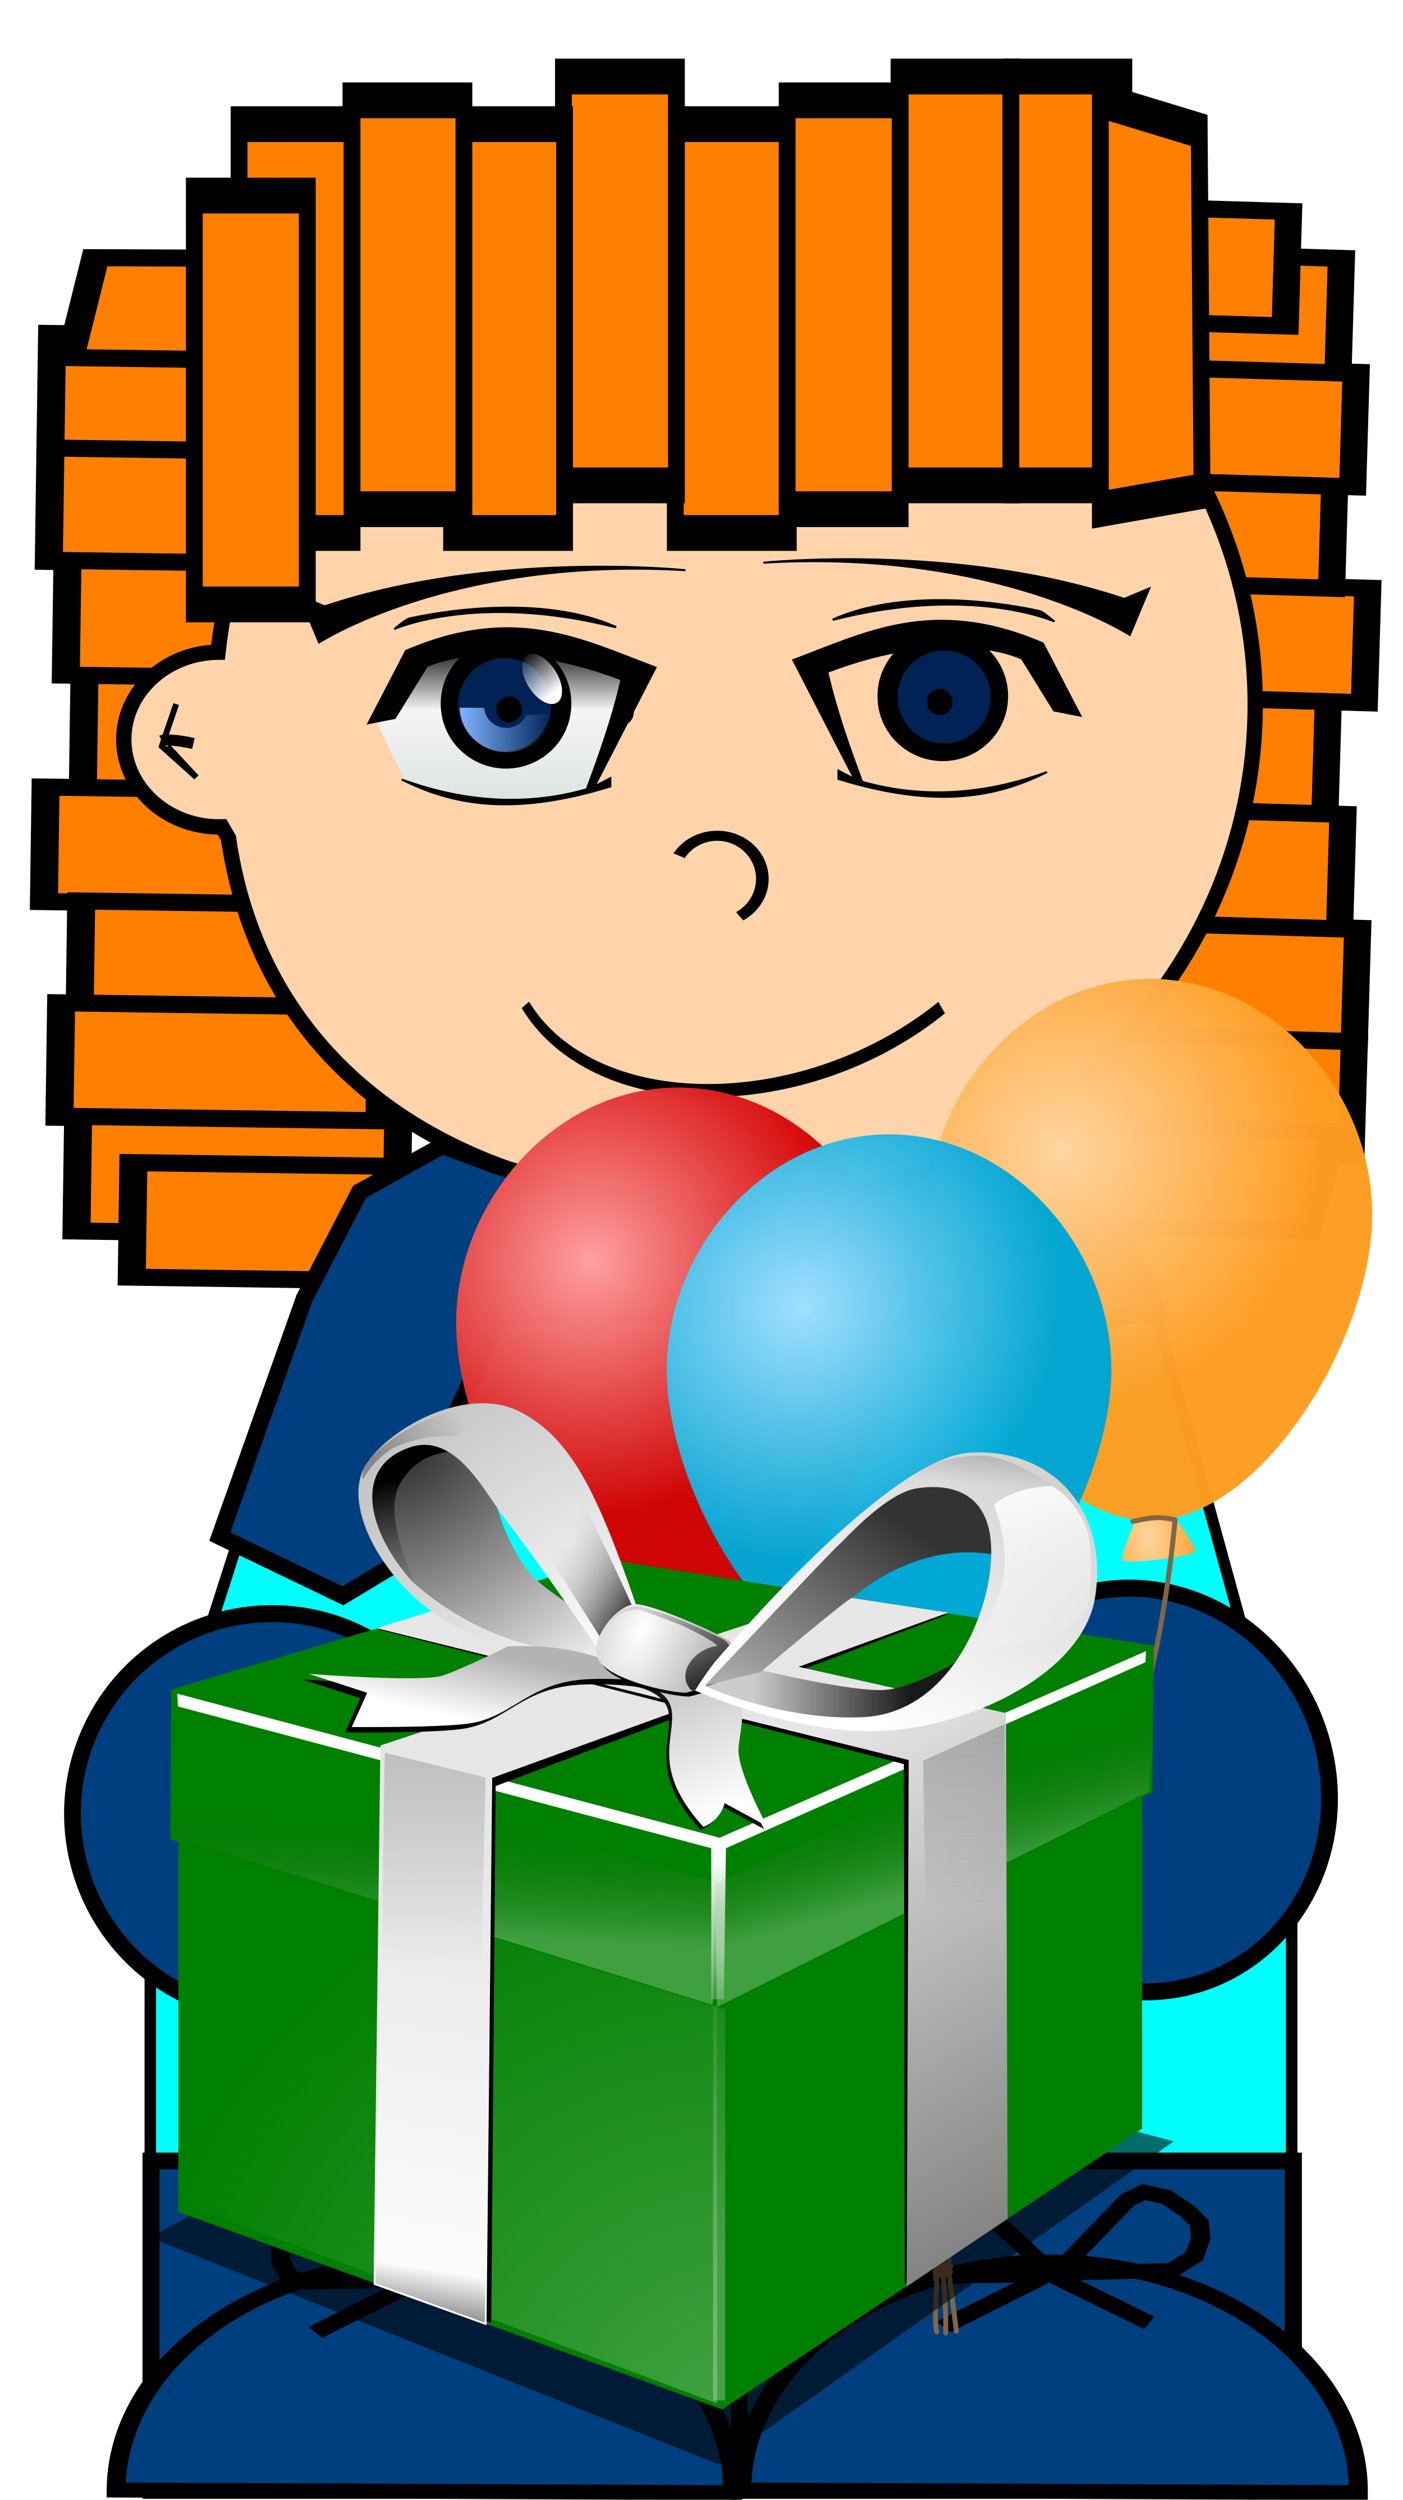
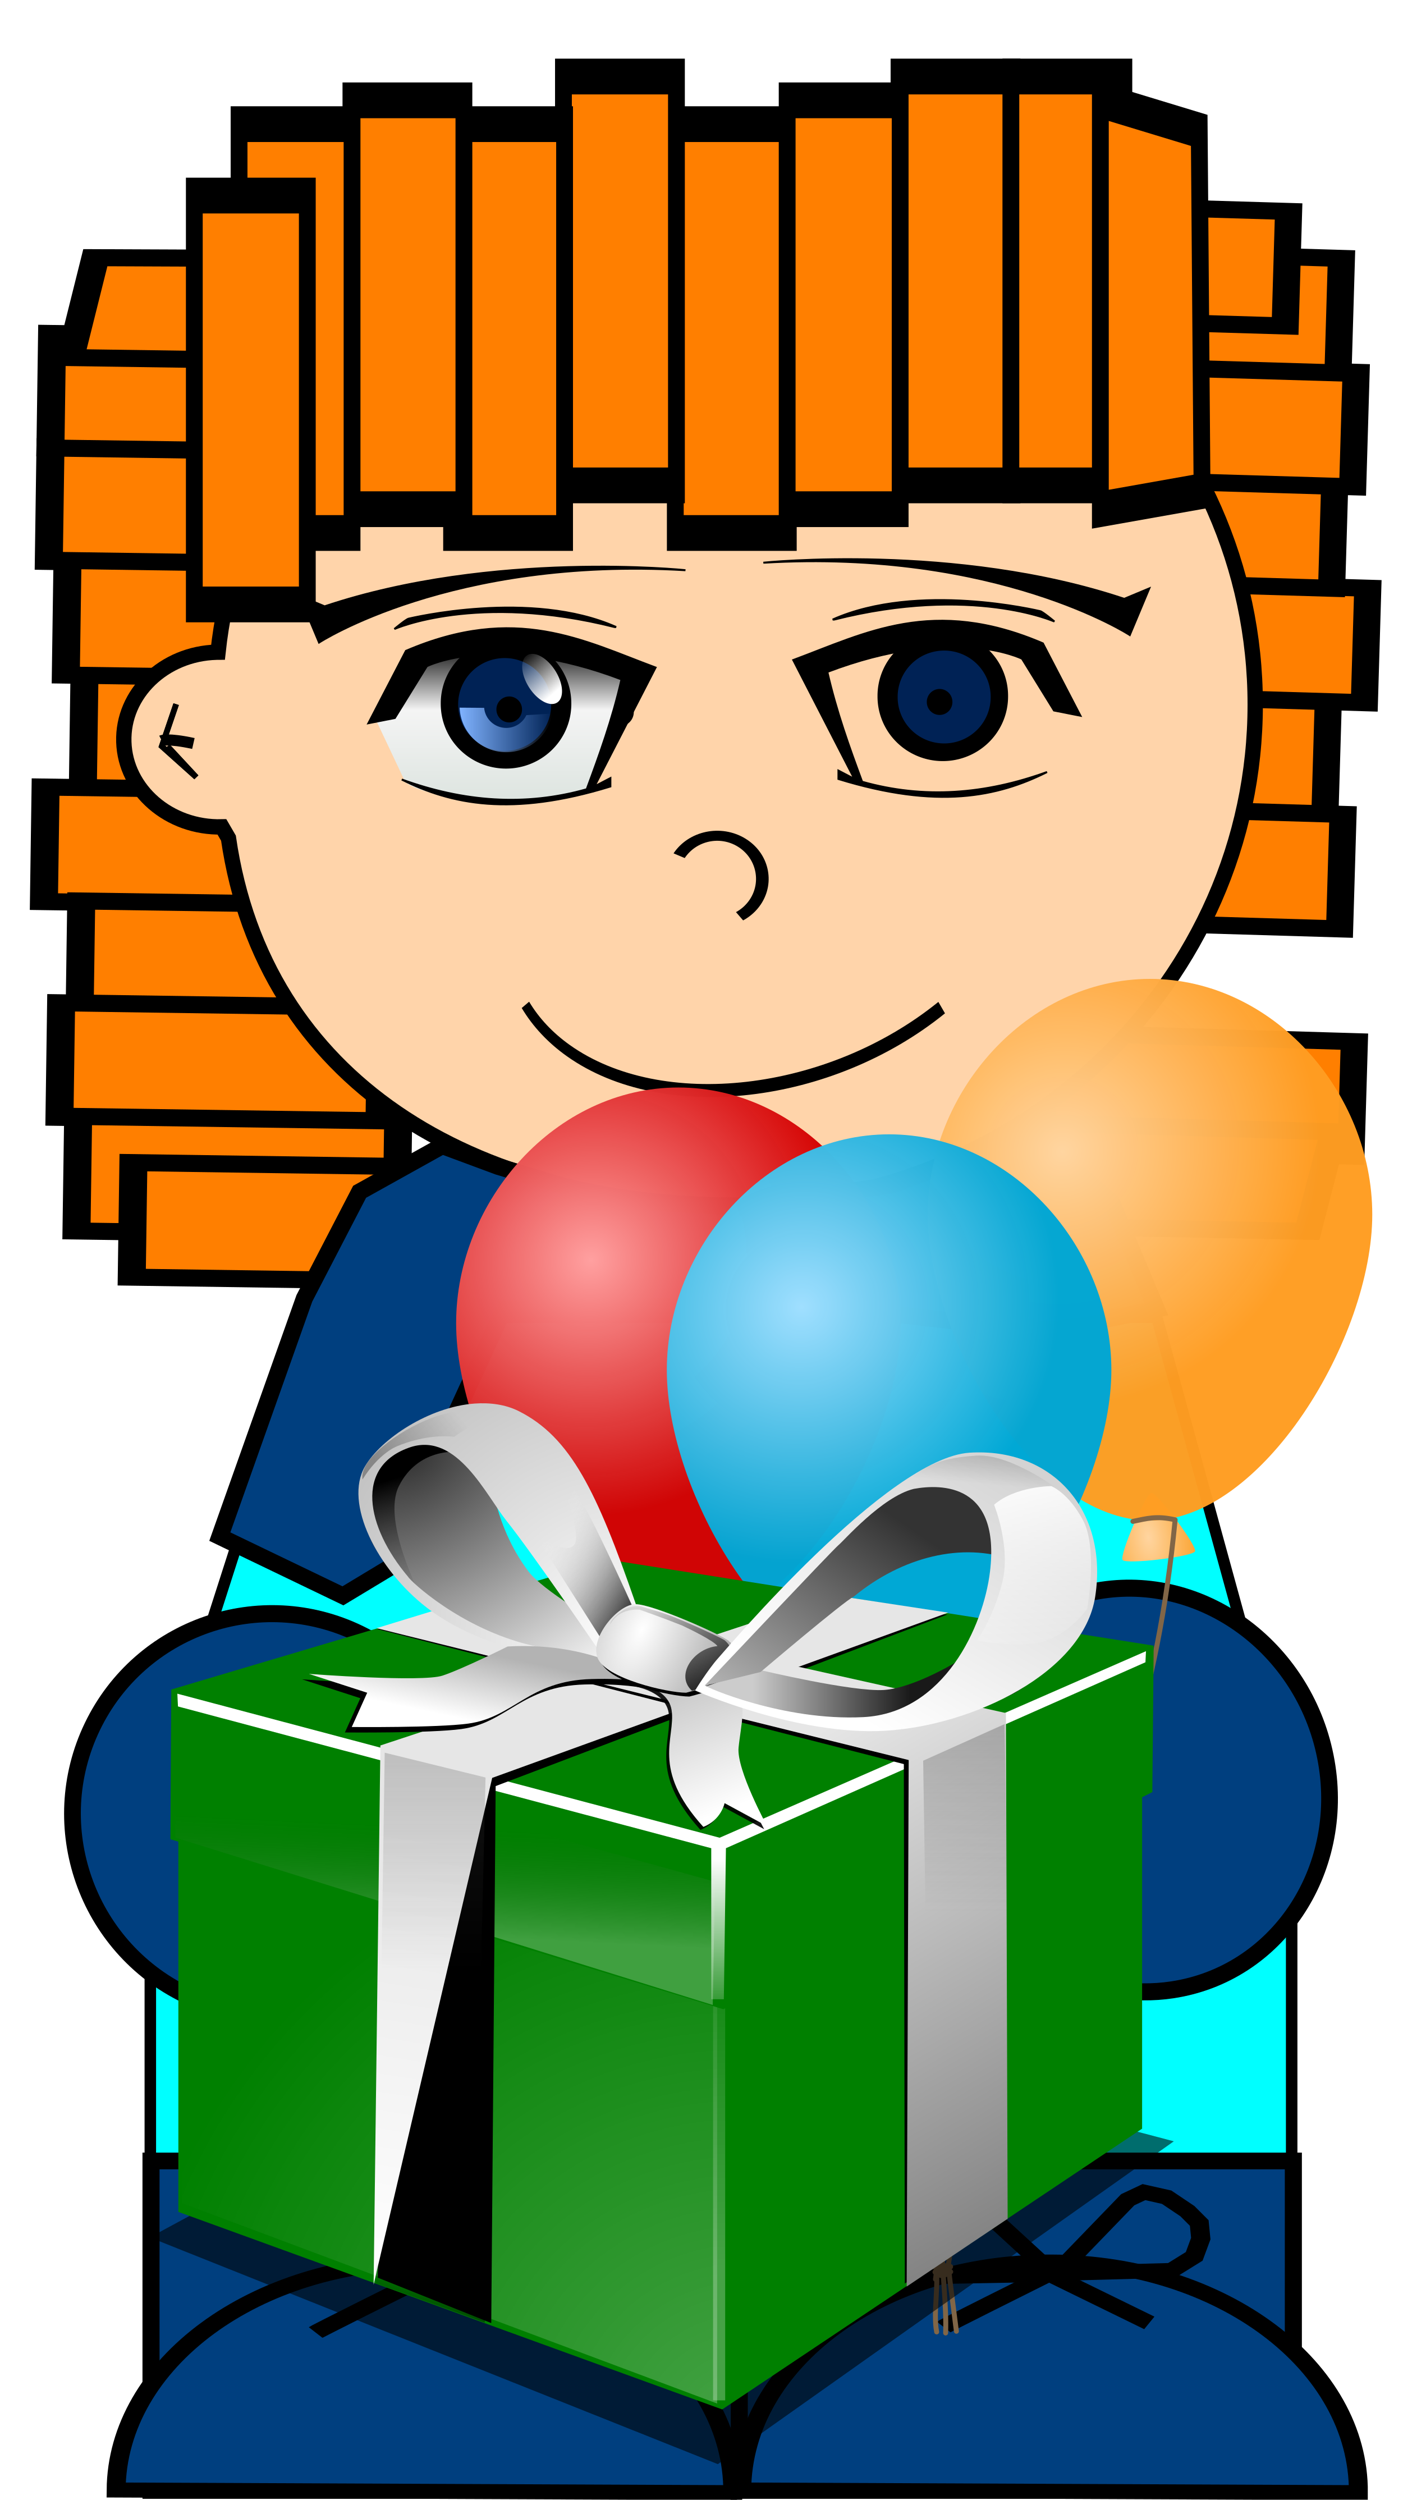
<svg xmlns="http://www.w3.org/2000/svg" xmlns:xlink="http://www.w3.org/1999/xlink" width="366" height="652">
  <defs>
    <linearGradient id="imagebot_563">
      <stop offset="0" id="imagebot_571" stop-color="rgb(219, 227, 222)" />
      <stop id="imagebot_570" offset="0.589" stop-color="rgb(244, 244, 244)" />
      <stop offset="1" id="imagebot_569" stop-color="rgb(0, 0, 0)" />
    </linearGradient>
    <linearGradient id="imagebot_562">
      <stop offset="0" id="imagebot_568" stop-color="rgb(128, 179, 255)" />
      <stop offset="1" id="imagebot_567" stop-opacity="0" stop-color="rgb(128, 179, 255)" />
    </linearGradient>
    <linearGradient id="imagebot_564">
      <stop offset="0" id="imagebot_566" stop-color="rgb(255, 255, 255)" />
      <stop offset="1" id="imagebot_565" stop-opacity="0" stop-color="rgb(255, 255, 255)" />
    </linearGradient>
    <linearGradient xlink:href="#imagebot_564" id="imagebot_545" x1="0.332" y1="0.793" x2="0.637" y2="-0.062" />
    <linearGradient xlink:href="#imagebot_563" id="imagebot_551" x1="0.5" y1="1" x2="0.5" y2="0" />
    <linearGradient xlink:href="#imagebot_562" id="imagebot_543" x1="-0" y1="0.5" x2="1" y2="0.5" />
    <linearGradient id="imagebot_1051">
      <stop stop-color="rgb(160, 223, 255)" offset="0" id="imagebot_1071" />
      <stop stop-color="rgb(0, 166, 212)" stop-opacity="0.98" offset="1" id="imagebot_1070" />
    </linearGradient>
    <linearGradient id="imagebot_1052">
      <stop stop-color="rgb(255, 213, 160)" id="imagebot_1067" offset="0" />
      <stop stop-color="rgb(255, 157, 34)" stop-opacity="0.98" id="imagebot_1066" offset="1" />
    </linearGradient>
    <linearGradient id="imagebot_1053">
      <stop stop-color="rgb(255, 160, 160)" id="imagebot_1061" offset="0" />
      <stop stop-color="rgb(212, 0, 0)" stop-opacity="0.979" id="imagebot_1060" offset="1" />
    </linearGradient>
    <radialGradient r="21.995" fy="897.657" fx="125.696" cy="897.657" cx="125.696" gradientTransform="matrix(1.455 -0.193 0.356 2.69 -271.598 -1952.93)" gradientUnits="userSpaceOnUse" id="imagebot_1049" xlink:href="#imagebot_1053" />
    <radialGradient r="352.857" fy="540.675" fx="236.824" cy="540.675" cx="236.824" spreadMethod="pad" gradientTransform="matrix(0.261, 0.346, -0.356, 0.269, 309.639, -22.842)" gradientUnits="userSpaceOnUse" id="imagebot_1047" xlink:href="#imagebot_1053" />
    <radialGradient r="21.995" fy="897.657" fx="125.696" cy="897.657" cx="125.696" gradientTransform="matrix(1.455 -0.193 0.356 2.69 13.294 -2018.53)" gradientUnits="userSpaceOnUse" id="imagebot_1044" xlink:href="#imagebot_1052" />
    <radialGradient r="352.857" fy="540.675" fx="236.824" cy="540.675" cx="236.824" spreadMethod="pad" gradientTransform="matrix(0.261, 0.346, -0.356, 0.269, 594.53, -88.438)" gradientUnits="userSpaceOnUse" id="imagebot_1042" xlink:href="#imagebot_1052" />
    <radialGradient r="21.995" fy="897.657" fx="125.696" cy="897.657" cx="125.696" gradientTransform="matrix(1.455 -0.193 0.356 2.69 -144.319 -1924.65)" gradientUnits="userSpaceOnUse" id="imagebot_1039" xlink:href="#imagebot_1051" />
    <radialGradient r="352.857" fy="540.675" fx="236.824" cy="540.675" cx="236.824" spreadMethod="pad" gradientTransform="matrix(0.261, 0.346, -0.356, 0.269, 436.918, 5.442)" gradientUnits="userSpaceOnUse" id="imagebot_1037" xlink:href="#imagebot_1051" />
    <filter id="imagebot_1081">
      <feGaussianBlur id="imagebot_1229" stdDeviation="0.08" />
    </filter>
    <linearGradient id="imagebot_1162">
      <stop stop-color="rgb(255, 255, 255)" id="imagebot_1228" offset="0" />
      <stop stop-color="rgb(255, 255, 255)" stop-opacity="0" id="imagebot_1227" offset="1" />
    </linearGradient>
    <filter id="imagebot_1084">
      <feGaussianBlur id="imagebot_1226" stdDeviation="0.07" />
    </filter>
    <linearGradient id="imagebot_1163">
      <stop stop-color="rgb(0, 0, 0)" id="imagebot_1225" offset="0" />
      <stop stop-color="rgb(0, 0, 0)" stop-opacity="0" id="imagebot_1224" offset="1" />
    </linearGradient>
    <linearGradient id="imagebot_1164">
      <stop stop-color="rgb(204, 204, 204)" id="imagebot_1223" offset="0" />
      <stop stop-color="rgb(255, 255, 255)" id="imagebot_1222" offset="1" />
    </linearGradient>
    <linearGradient id="imagebot_1165">
      <stop stop-color="rgb(51, 51, 51)" id="imagebot_1221" offset="0" />
      <stop stop-color="rgb(204, 204, 204)" id="imagebot_1220" offset="1" />
    </linearGradient>
    <filter id="imagebot_1094">
      <feGaussianBlur id="imagebot_1219" stdDeviation="0.053" />
    </filter>
    <linearGradient id="imagebot_1166">
      <stop stop-color="rgb(0, 0, 0)" id="imagebot_1218" offset="0" />
      <stop stop-color="rgb(0, 0, 0)" stop-opacity="0" id="imagebot_1217" offset="1" />
    </linearGradient>
    <linearGradient id="imagebot_1161">
      <stop stop-color="rgb(204, 204, 204)" id="imagebot_1216" offset="0" />
      <stop stop-color="rgb(25, 25, 25)" id="imagebot_1215" offset="1" />
    </linearGradient>
    <linearGradient id="imagebot_1160">
      <stop stop-color="rgb(255, 255, 255)" offset="0" id="imagebot_1214" />
      <stop stop-color="rgb(0, 0, 0)" offset="1" id="imagebot_1213" />
    </linearGradient>
    <filter id="imagebot_1101">
      <feGaussianBlur id="imagebot_1212" stdDeviation="0.105" />
    </filter>
    <linearGradient id="imagebot_1167">
      <stop stop-color="rgb(51, 51, 51)" id="imagebot_1211" offset="0" />
      <stop stop-color="rgb(255, 255, 255)" stop-opacity="0" id="imagebot_1210" offset="1" />
    </linearGradient>
    <filter id="imagebot_1103">
      <feGaussianBlur id="imagebot_1209" stdDeviation="0.084" />
    </filter>
    <linearGradient id="imagebot_1159">
      <stop stop-color="rgb(179, 179, 179)" id="imagebot_1208" offset="0" />
      <stop stop-color="rgb(255, 255, 255)" id="imagebot_1207" offset="1" />
    </linearGradient>
    <linearGradient id="imagebot_1158">
      <stop stop-color="rgb(255, 255, 255)" id="imagebot_1206" offset="0" />
      <stop stop-color="rgb(179, 179, 179)" id="imagebot_1205" offset="1" />
    </linearGradient>
    <filter id="imagebot_1110">
      <feGaussianBlur id="imagebot_1204" stdDeviation="0.149" />
    </filter>
    <linearGradient id="imagebot_1168">
      <stop stop-color="rgb(127, 127, 127)" stop-opacity="0" offset="0" id="imagebot_1203" />
      <stop stop-color="rgb(0, 0, 0)" offset="1" id="imagebot_1202" />
    </linearGradient>
    <filter height="1.201" y="-0.1" width="1.048" x="-0.024" id="imagebot_1112">
      <feGaussianBlur id="imagebot_1201" stdDeviation="0.14" />
    </filter>
    <linearGradient id="imagebot_1169">
      <stop stop-color="rgb(179, 179, 179)" id="imagebot_1200" offset="0" />
      <stop stop-color="rgb(255, 255, 255)" id="imagebot_1199" offset="1" />
    </linearGradient>
    <filter id="imagebot_1117">
      <feGaussianBlur id="imagebot_1198" stdDeviation="0.08" />
    </filter>
    <linearGradient id="imagebot_1157">
      <stop stop-color="rgb(0, 0, 0)" id="imagebot_1197" offset="0" />
      <stop stop-color="rgb(0, 0, 0)" stop-opacity="0" id="imagebot_1196" offset="1" />
    </linearGradient>
    <filter id="imagebot_1120">
      <feGaussianBlur id="imagebot_1195" stdDeviation="0.151" />
    </filter>
    <linearGradient id="imagebot_1170">
      <stop stop-color="rgb(77, 77, 77)" id="imagebot_1194" offset="0" />
      <stop stop-color="rgb(77, 77, 77)" stop-opacity="0" id="imagebot_1193" offset="1" />
    </linearGradient>
    <linearGradient id="imagebot_1156">
      <stop stop-color="rgb(51, 51, 51)" id="imagebot_1192" offset="0" />
      <stop stop-color="rgb(239, 239, 239)" id="imagebot_1191" offset="1" />
    </linearGradient>
    <linearGradient id="imagebot_1155">
      <stop stop-color="rgb(230, 230, 230)" offset="0" id="imagebot_1190" />
      <stop stop-color="rgb(102, 102, 102)" offset="1" id="imagebot_1189" />
    </linearGradient>
    <filter id="imagebot_1130">
      <feGaussianBlur id="imagebot_1188" stdDeviation="0.146" />
    </filter>
    <linearGradient id="imagebot_1154">
      <stop stop-color="rgb(255, 255, 255)" id="imagebot_1187" offset="0" />
      <stop stop-color="rgb(230, 230, 230)" id="imagebot_1186" offset="1" />
    </linearGradient>
    <filter id="imagebot_1137">
      <feGaussianBlur id="imagebot_1185" stdDeviation="0.191" />
    </filter>
    <filter id="imagebot_1140">
      <feGaussianBlur id="imagebot_1184" stdDeviation="0.291" />
    </filter>
    <filter id="imagebot_1133">
      <feGaussianBlur id="imagebot_1183" stdDeviation="0.18" />
    </filter>
    <linearGradient id="imagebot_1171">
      <stop stop-color="rgb(255, 255, 255)" offset="0" id="imagebot_1182" />
      <stop stop-color="rgb(77, 77, 77)" stop-opacity="0" offset="1" id="imagebot_1181" />
    </linearGradient>
    <filter height="1.049" y="-0.024" width="2.454" x="-0.727" id="imagebot_1146">
      <feGaussianBlur id="imagebot_1180" stdDeviation="0.157" />
    </filter>
    <linearGradient id="imagebot_1172">
      <stop stop-color="rgb(255, 255, 255)" id="imagebot_1179" offset="0" />
      <stop stop-color="rgb(255, 255, 255)" stop-opacity="0" id="imagebot_1178" offset="1" />
    </linearGradient>
    <filter id="imagebot_1149">
      <feGaussianBlur id="imagebot_1177" stdDeviation="0.287" />
    </filter>
    <linearGradient id="imagebot_1173">
      <stop stop-color="rgb(255, 255, 255)" id="imagebot_1176" offset="0" />
      <stop stop-color="rgb(255, 255, 255)" stop-opacity="0" id="imagebot_1175" offset="1" />
    </linearGradient>
    <filter height="1.266" y="-0.133" width="1.119" x="-0.06" id="imagebot_1152">
      <feGaussianBlur id="imagebot_1174" stdDeviation="2.386" />
    </filter>
    <radialGradient r="11.035" fy="238.348" fx="985.762" cy="238.348" cx="985.762" gradientTransform="matrix(1.164, -1.975, 2.046, 1.206, -614.231, 1863.89)" gradientUnits="userSpaceOnUse" id="imagebot_1148" xlink:href="#imagebot_1173" />
    <linearGradient y2="-0.218" x2="0.591" y1="0.701" x1="0.591" id="imagebot_1145" xlink:href="#imagebot_1172" />
    <linearGradient y2="0.355" x2="0.537" y1="0.747" x1="0.5" id="imagebot_1142" xlink:href="#imagebot_1171" />
    <linearGradient y2="1.115" x2="0.563" y1="0.596" x1="0.557" id="imagebot_1139" xlink:href="#imagebot_1172" />
    <linearGradient y2="0.206" x2="0.433" y1="0.689" x1="0.388" id="imagebot_1132" xlink:href="#imagebot_1171" />
    <linearGradient y2="0.708" x2="0.492" y1="-0.254" x1="0.492" id="imagebot_1124" xlink:href="#imagebot_1170" />
    <linearGradient y2="0.717" x2="0.504" y1="-0.215" x1="0.504" id="imagebot_1119" xlink:href="#imagebot_1170" />
    <linearGradient y2="0.827" x2="0.821" y1="-0.238" x1="0.231" id="imagebot_1115" xlink:href="#imagebot_1169" />
    <linearGradient y2="0.26" x2="0.346" y1="1.087" x1="0.5" id="imagebot_1109" xlink:href="#imagebot_1168" />
    <linearGradient y2="0.248" x2="0.267" y1="0.899" x1="0.867" id="imagebot_1100" xlink:href="#imagebot_1167" />
    <linearGradient y2="-0.123" x2="0.145" y1="1.243" x1="0.914" id="imagebot_1093" xlink:href="#imagebot_1166" />
    <linearGradient y2="1.121" x2="-0.133" y1="0.286" x1="0.7" id="imagebot_1091" xlink:href="#imagebot_1165" />
    <linearGradient y2="0.944" x2="0.401" y1="0.112" x1="1.091" id="imagebot_1089" xlink:href="#imagebot_1164" />
    <linearGradient y2="0.101" x2="0.661" y1="0.42" x1="-0.044" id="imagebot_1086" xlink:href="#imagebot_1163" />
    <linearGradient y2="0.494" x2="0.576" y1="-0.331" x1="0.317" id="imagebot_1083" xlink:href="#imagebot_1163" />
    <linearGradient y2="1.069" x2="0.5" y1="-0.126" x1="0.361" id="imagebot_1080" xlink:href="#imagebot_1162" />
    <linearGradient y2="0.342" x2="0.618" y1="0.342" x1="0.155" id="imagebot_1096" xlink:href="#imagebot_1161" />
    <radialGradient r="2.865" fy="205.931" fx="999.932" cy="205.931" cx="999.932" gradientTransform="matrix(55.986, 25.92, -51.367, 110.964, -45063.2, -48503)" gradientUnits="userSpaceOnUse" id="imagebot_1098" xlink:href="#imagebot_1160" />
    <linearGradient y2="0.769" x2="0.297" y1="0.286" x1="0.698" id="imagebot_1105" xlink:href="#imagebot_1159" />
    <radialGradient r="5.838" fy="209.136" fx="990.439" cy="209.136" cx="990.439" gradientTransform="matrix(-28.792, -35.184, 33.772, -27.637, 21786.7, 40906.7)" gradientUnits="userSpaceOnUse" id="imagebot_1107" xlink:href="#imagebot_1158" />
    <linearGradient y2="0.5" x2="0.679" y1="1.531" x1="0.5" id="imagebot_1122" xlink:href="#imagebot_1157" />
    <radialGradient r="5.473" fy="164.892" fx="1006.307" cy="164.892" cx="1006.307" gradientTransform="matrix(15.657, 27.812, -42.83, 24.111, -8504.33, -31809.3)" gradientUnits="userSpaceOnUse" id="imagebot_1126" xlink:href="#imagebot_1156" />
    <linearGradient y2="1.067" x2="1.199" y1="0.18" x1="0.735" id="imagebot_1128" xlink:href="#imagebot_1155" />
    <linearGradient y2="0.376" x2="0.312" y1="1.024" x1="0.227" id="imagebot_1135" xlink:href="#imagebot_1154" />
  </defs>
  <g id="imagebot_50">
    <g stroke="#000000" stroke-width="3.004" fill="#ffffff" transform="rotate(270.822 66.051 200.153) matrix(1.479 0 0 2.431 -466.08 -771.924)" id="imagebot_164">
      <rect fill="#ff7f00" height="34.345" x="355.59" width="20.203" y="381.62" id="imagebot_174" />
      <rect fill="#ff7f00" height="34.345" x="335.59" width="20.203" y="377.62" id="imagebot_173" />
      <rect fill="#ff7f00" height="34.345" x="315.59" width="20.203" y="381.62" id="imagebot_172" />
      <rect fill="#ff7f00" height="34.345" x="297.59" width="20.203" y="379.62" id="imagebot_171" />
      <rect fill="#ff7f00" height="34.345" x="277.59" width="20.203" y="381.62" id="imagebot_170" />
      <rect fill="#ff7f00" height="34.345" x="269.59" width="20.203" y="387.62" id="imagebot_169" />
      <rect fill="#ff7f00" height="34.345" x="395.59" width="20.203" y="377.62" id="imagebot_168" />
      <rect fill="#ff7f00" height="34.345" x="415.59" width="20.203" y="377.62" id="imagebot_167" />
      <path fill="#ff7f00" d="M431.59,379.62L449.268,382.145L449.773,412.45L431.59,413.966L431.59,379.62z" id="imagebot_166" />
      <rect fill="#ff7f00" height="34.345" x="375.59" width="20.203" y="379.62" id="imagebot_165" />
    </g>
    <g stroke="#000000" stroke-width="3.004" fill="#ffffff" transform="rotate(91.697 303.452 187.648) matrix(1.479 0 0 2.356 -228.679 -754.343)" id="imagebot_153">
      <rect fill="#ff7f00" height="34.345" x="355.59" width="20.203" y="381.62" id="imagebot_163" />
      <rect fill="#ff7f00" height="34.345" x="335.59" width="20.203" y="377.62" id="imagebot_162" />
      <rect fill="#ff7f00" height="34.345" x="315.59" width="20.203" y="381.62" id="imagebot_161" />
      <rect fill="#ff7f00" height="34.345" x="297.59" width="20.203" y="379.62" id="imagebot_160" />
      <rect fill="#ff7f00" height="34.345" x="277.59" width="20.203" y="381.62" id="imagebot_159" />
      <rect fill="#ff7f00" height="34.345" x="269.59" width="20.203" y="387.62" id="imagebot_158" />
-       <rect fill="#ff7f00" height="34.345" x="395.59" width="20.203" y="377.62" id="imagebot_157" />
      <rect fill="#ff7f00" height="34.345" x="415.59" width="20.203" y="377.62" id="imagebot_156" />
      <path fill="#ff7f00" d="M431.59,379.62L449.268,382.145L449.773,412.45L431.59,413.966L431.59,379.62z" id="imagebot_155" />
      <rect fill="#ff7f00" height="34.345" x="375.59" width="20.203" y="379.62" id="imagebot_154" />
    </g>
    <path stroke="#000000" stroke-width="4" fill="#ffd4aa" d="M 191.789 53.203 C 121.67 53.203 63.973 104.431 56.873 170.113 C 56.747 170.114 56.629 170.11 56.503 170.113 C 42.767 170.467 31.915 180.92 32.302 193.504 C 32.689 206.088 44.159 216.024 57.894 215.671 L 59.596 218.604 C 68.823 282.063 123.313 314.312 191.79 314.312 C 266.704 314.312 327.447 255.861 327.447 183.758 S 266.704 53.204 191.79 53.204 L 191.789 53.203 z" id="imagebot_152" />
    <path stroke="#000000" stroke-width="3" fill="#00ffff" d="M 80.801 343.551 L 39.168 473.284 L 35.07 471.285 L 39.214 475.959 L 39.214 565.207 L 336.958 565.207 L 336.958 476.104 L 338.163 476.104 L 301.769 343.551 L 80.801 343.551 z" id="imagebot_151" />
    <path transform="translate(12.982 -0) matrix(1.484 0 0 1.451 -355.288 -430.166)" stroke="#000000" stroke-width="0.812" fill="#ffffff" d="M308.41,502.42L293.878,510.695L284.166,529.85L269.307,572.676L290.946,583.323L303.06,575.852L309.63,553.195L319.156,531.974L318.352,531.799L371.755,530.765L414.166,535.84L433.953,531.799L426.051,512.529L411.729,499.895L404.079,503.149L387.507,509.46L360.558,513.5L337.709,512.143L318.207,506.141L308.41,502.42z" id="imagebot_149" />
    <path transform="translate(12.982 -0) matrix(1.484 0 0 1.451 -355.288 -430.166)" stroke="#000000" stroke-width="3" fill="#003f7f" d="M308.41,502.42L293.878,510.695L284.166,529.85L269.307,572.676L290.946,583.323L303.06,575.852L309.63,553.195L319.156,531.974L318.352,531.799L371.755,530.765L414.166,535.84L433.953,531.799L426.051,512.529L411.729,499.895L404.079,503.149L387.507,509.46L360.558,513.5L337.709,512.143L318.207,506.141L308.41,502.42z" id="imagebot_148" />
    <path transform="rotate(110.53 78.86 475.871) matrix(1.484 0 0 1.451 -332.541 -432.119)" stroke="#000000" stroke-width="3" fill="#003f7f" d="M298.4,584.65C291.5,584.01 285.389,589.1 284.47,596.099C283.243,595.848 282,595.65 280.725,595.532C261.365,593.735 244.166,608.342 242.327,628.154C240.488,647.966 254.705,665.489 274.065,667.286S310.593,654.473 312.432,634.661C313.344,624.834 310.312,615.578 304.659,608.518C307.583,606.356 309.63,602.968 309.999,599.002C310.673,591.735 305.471,585.306 298.401,584.65L298.4,584.65z" id="imagebot_147" />
    <path transform="rotate(252.306 287.967 469.835) matrix(1.484 0 0 1.451 -354.025 -434.072)" stroke="#000000" stroke-width="3" fill="#003f7f" d="M414.75,582.8C407.623,581.809 400.979,586.587 399.894,593.464C399.054,598.79 401.81,603.799 406.402,606.257C401.762,611.138 398.499,617.347 397.394,624.355C394.436,643.105 407.872,660.512 427.385,663.225C446.899,665.939 465.101,652.931 468.058,634.181C471.015,615.431 457.611,598.029 438.096,595.315C433.887,594.73 429.748,594.875 425.8,595.652C426.062,589.331 421.388,583.723 414.75,582.8L414.75,582.8z" id="imagebot_146" />
    <rect transform="translate(12.982 -0) matrix(1.484 0 0 1.451 -355.288 -430.166)" stroke="#000000" stroke-width="3" fill="#003f7f" x="257.21" y="684.91" width="200.81" height="59.235" id="imagebot_145" />
    <path stroke="#000000" stroke-width="3.043" fill="#003f7f" d="M175.77,672.54C175.77,698.203 153.609,719.007 126.273,719.007C98.936,719.007 76.776,698.203 76.776,672.54L126.273,672.54L175.77,672.54z" transform="translate(12.982 -0) matrix(-1.625 -0.007 0.009 -1.287 460.083 1516.25)" id="imagebot_144" />
    <path transform="translate(12.982 -0) matrix(1.484 0 0 1.451 -355.288 -430.166)" stroke="#000000" stroke-width="3" fill="none" d="M360.62,686.08L360.62,743.708L358.6,745.048" id="imagebot_143" />
    <path stroke="#000000" stroke-width="3.043" fill="#003f7f" d="M175.77,672.54C175.77,698.203 153.609,719.007 126.273,719.007C98.936,719.007 76.776,698.203 76.776,672.54L126.273,672.54L175.77,672.54z" transform="translate(12.982 -0) matrix(-1.625 -0.007 0.009 -1.287 296.887 1516.25)" id="imagebot_142" />
    <g stroke="#000000" stroke-width="5.508" fill="none" transform="translate(12.982 -0) matrix(0.908 0 0 0.703 -52.189 75.572)" id="imagebot_138">
-       <path d="M165.51,738.4L144.16,713.1L136.057,711.214L129.712,713.799L125.433,717.725L124.076,723.128L123.695,731.001L126.241,737.298L131.35,739.211L165.51,738.4z" id="imagebot_141" />
-       <path d="M166.27,738.05L199.351,736.899L205.842,731.695L207.731,725.109L207.289,719.319L203.88,714.912L197.926,709.747L191.402,707.856L186.741,710.691L166.27,738.05z" id="imagebot_140" />
      <path d="M133.85,757.9S134.355,757.395 164.155,738.202L192.944,756.385" id="imagebot_139" />
    </g>
    <g stroke="#000000" stroke-width="5.508" fill="none" transform="translate(12.982 -0) matrix(0.908 0 0 0.703 111.645 74.136)" id="imagebot_134">
      <path d="M165.51,738.4L144.16,713.1L136.057,711.214L129.712,713.799L125.433,717.725L124.076,723.128L123.695,731.001L126.241,737.298L131.35,739.211L165.51,738.4z" id="imagebot_137" />
      <path d="M166.27,738.05L199.351,736.899L205.842,731.695L207.731,725.109L207.289,719.319L203.88,714.912L197.926,709.747L191.402,707.856L186.741,710.691L166.27,738.05z" id="imagebot_136" />
      <path d="M133.85,757.9S134.355,757.395 164.155,738.202L192.944,756.385" id="imagebot_135" />
    </g>
    <path stroke="#000000" stroke-width="3.495" fill="#ffd4aa" d="M160.53,405.73C164.239,398.743 171.966,396.688 177.789,401.139C183.611,405.59 185.324,414.863 181.615,421.849C180.523,423.905 179.03,425.611 177.265,426.819" transform="translate(12.982 -0) matrix(0.942 0 0 0.749 12.964 -80.702)" id="imagebot_133" />
    <path stroke="#000000" fill="#4d4d4d" d="M132.14,406.29C132.14,408.854 129.422,410.933 126.069,410.933C122.715,410.933 119.997,408.854 119.997,406.29S122.716,401.647 126.069,401.647C129.422,401.647 132.14,403.726 132.14,406.29z" transform="translate(12.982 -0) matrix(0.587 0 0 0.73 74.495 -110.859)" id="imagebot_132" />
    <path stroke="#000000" fill="#4d4d4d" d="M132.14,406.29C132.14,408.854 129.422,410.933 126.069,410.933C122.715,410.933 119.997,408.854 119.997,406.29S122.716,401.647 126.069,401.647C129.422,401.647 132.14,403.726 132.14,406.29z" transform="translate(12.982 -0) matrix(0.587 0 0 0.73 154.61 -113.761)" id="imagebot_131" />
    <path transform="rotate(339.277 197.825 270.463) matrix(1.024 0 0 1.451 2.139 -396.828)" stroke="#000000" stroke-width="2.407" fill="#ffd4aa" d="M 237.429 466.617 C 202.583 474.743 161.027 467.35 144.609 450.104 C 141.471 446.807 139.408 443.286 138.495 439.671" id="imagebot_130" />
    <path transform="translate(12.982 -0) matrix(1.484 0 0 1.451 -355.288 -430.166)" stroke="#000000" stroke-width="1px" fill="none" d="M261.63,423.04L259.105,430.616L265.166,436.172L260.115,430.616" id="imagebot_128" />
    <path transform="translate(12.982 -0) matrix(1.484 0 0 1.451 -355.288 -430.166)" stroke="#000000" stroke-width="2" fill="none" d="M264.66,430.11C260.114,429.1 259.104,429.605 259.104,429.605" id="imagebot_127" />
    <title />
    <g stroke="#000000" stroke-width="3.004" fill="#ffffff" transform="translate(-7.812 -31.25) matrix(1.459 0 0 3.105 -334.828 -1121.3)" id="imagebot_52">
      <rect fill="#ff7f00" height="34.345" x="355.59" width="20.203" y="381.62" id="imagebot_84" />
      <rect fill="#ff7f00" height="34.345" x="335.59" width="20.203" y="377.62" id="imagebot_83" />
      <rect fill="#ff7f00" height="34.345" x="315.59" width="20.203" y="381.62" id="imagebot_82" />
      <rect fill="#ff7f00" height="34.345" x="297.59" width="20.203" y="379.62" id="imagebot_59" />
      <rect fill="#ff7f00" height="34.345" x="277.59" width="20.203" y="381.62" id="imagebot_58" />
      <rect fill="#ff7f00" height="34.345" x="269.59" width="20.203" y="387.62" id="imagebot_57" />
      <rect fill="#ff7f00" height="34.345" x="395.59" width="20.203" y="377.62" id="imagebot_56" />
      <rect fill="#ff7f00" height="34.345" x="415.59" width="20.203" y="377.62" id="imagebot_55" />
      <path fill="#ff7f00" d="M431.59,379.62L449.268,382.145L449.773,412.45L431.59,413.966L431.59,379.62z" id="imagebot_54" />
      <rect fill="#ff7f00" height="34.345" x="375.59" width="20.203" y="379.62" id="imagebot_53" />
    </g>
    <g transform="translate(-3.906 11.719) matrix(0.82 0 0 0.82 82.031 135.767)" id="imagebot_572">
      <g transform="matrix(4.692 0 0 4.692 0 0)" id="imagebot_539">
        <title />
        <path d="M94.36,784.538L109.26,816.105C121.388,826.708 187.602,829.878 203.709,820.651C204.949,819.941 225.428,761.809 225.428,761.809L170.879,743.879L116.079,753.476L94.36,784.538L94.36,784.538L94.36,784.538z" id="imagebot_550" fill="url(#imagebot_551)" transform="translate(-0.398, -31.423) matrix(0.132, 0, 0, 0.132, -6.855, -61.627)" />
        <path d="M55,720.576L65,744.505C65,744.505 132.857,700.219 253.214,707.362C253.214,707.362 154.286,697.005 67.857,725.934L55,720.576z" id="imagebot_549" stroke-width="1px" stroke="rgb(0, 0, 0)" fill="rgb(0, 0, 0)" transform="translate(-0.398, -31.423) matrix(0.132, 0, 0, 0.132, -6.855, -61.627)" />
        <path d="M90.357,785.934L103.929,783.255L120.357,756.648C120.357,756.648 155.714,738.791 220.357,763.434C215.619,784.065 209.106,802.033 202.5,819.862C170.833,828.838 139.167,826.356 107.5,814.862C132.859,827.559 163.765,834.091 214.643,818.434L214.643,814.148L206.429,818.434L237.857,757.362C200.669,743.536 166.067,724.602 109.643,748.791L90.357,785.934L90.357,785.934L90.357,785.934z" id="imagebot_548" stroke-width="1px" stroke="rgb(0, 0, 0)" fill="rgb(0, 0, 0)" transform="translate(-0.398, -31.423) matrix(0.132, 0, 0, 0.132, -6.855, -61.627)" />
        <path id="imagebot_547" d="M285.536,552.809A28.929,26.518 0 1 1 227.679,552.809A28.929,26.518 0 1 1 285.536,552.809z" transform="translate(-0.398, -31.423) matrix(0.153, 0, 0, 0.165, -24.858, -50.421)" fill="rgb(0, 0, 0)" />
        <path transform="translate(-0.398, -31.423) matrix(0.109, 0, 0, 0.118, -13.66, -24.383)" d="M285.536,552.809A28.929,26.518 0 1 1 227.679,552.809A28.929,26.518 0 1 1 285.536,552.809z" id="imagebot_546" fill="rgb(0, 34, 85)" />
        <path id="imagebot_544" d="M282.143,541.201A9.911,11.875 0 1 1 262.321,541.201A9.911,11.875 0 1 1 282.143,541.201z" transform="translate(-0.398, -31.423) matrix(0.039, -0.119, 0.109, 0.103, -52.759, 15.768)" fill="url(#imagebot_545)" />
        <path d="M137.214,777.951C137.665,790.664 148.192,800.826 161.152,800.826C173.058,800.826 182.93,792.235 184.808,780.982L171.496,781.795C169.693,785.673 165.749,788.357 161.152,788.357C155.184,788.357 150.302,783.822 149.808,778.045L137.214,777.951L137.214,777.951L137.214,777.951z" id="imagebot_542" fill="url(#imagebot_543)" transform="translate(-0.398, -31.423) matrix(0.132, 0, 0, 0.132, -6.855, -61.627)" />
        <path id="imagebot_541" d="M285.536,552.809A28.929,26.518 0 1 1 227.679,552.809A28.929,26.518 0 1 1 285.536,552.809z" transform="translate(-0.398, -31.423) matrix(0.03, 0, 0, 0.033, 6.921, 22.942)" fill="rgb(0, 0, 0)" />
        <path d="M103.704,737.566C103.704,737.566 145.878,718.625 216.841,736.555L217.599,736.555C173.91,717.11 112.29,732.01 111.028,732.262C109.765,732.515 103.704,737.566 103.704,737.566L103.704,737.566z" id="imagebot_540" stroke-width="1px" stroke="rgb(0, 0, 0)" fill="rgb(0, 0, 0)" transform="translate(-0.398, -31.423) matrix(0.132, 0, 0, 0.132, -6.855, -61.627)" />
      </g>
    </g>
    <g id="imagebot_575" transform="translate(-7.812 7.812) matrix(-0.82 0 0 0.82 307.642 137.72)">
      <g id="imagebot_577" transform="matrix(4.692 0 0 4.692 0 0)">
        <title id="imagebot_578" />
-         <path id="imagebot_586" d="M94.36,784.538L109.26,816.105C121.388,826.708 187.602,829.878 203.709,820.651C204.949,819.941 225.428,761.809 225.428,761.809L170.879,743.879L116.079,753.476L94.36,784.538L94.36,784.538L94.36,784.538z" fill="url(#imagebot_551)" transform="translate(-0.398, -31.423) matrix(0.132, 0, 0, 0.132, -6.855, -61.627)" />
        <path id="imagebot_587" d="M55,720.576L65,744.505C65,744.505 132.857,700.219 253.214,707.362C253.214,707.362 154.286,697.005 67.857,725.934L55,720.576z" stroke-width="1px" stroke="rgb(0, 0, 0)" fill="rgb(0, 0, 0)" transform="translate(-0.398, -31.423) matrix(0.132, 0, 0, 0.132, -6.855, -61.627)" />
        <path id="imagebot_588" d="M90.357,785.934L103.929,783.255L120.357,756.648C120.357,756.648 155.714,738.791 220.357,763.434C215.619,784.065 209.106,802.033 202.5,819.862C170.833,828.838 139.167,826.356 107.5,814.862C132.859,827.559 163.765,834.091 214.643,818.434L214.643,814.148L206.429,818.434L237.857,757.362C200.669,743.536 166.067,724.602 109.643,748.791L90.357,785.934L90.357,785.934L90.357,785.934z" stroke-width="1px" stroke="rgb(0, 0, 0)" fill="rgb(0, 0, 0)" transform="translate(-0.398, -31.423) matrix(0.132, 0, 0, 0.132, -6.855, -61.627)" />
        <path id="imagebot_589" d="M285.536,552.809A28.929,26.518 0 1 1 227.679,552.809A28.929,26.518 0 1 1 285.536,552.809z" transform="translate(-0.398, -31.423) matrix(0.153, 0, 0, 0.165, -24.858, -50.421)" fill="rgb(0, 0, 0)" />
        <path id="imagebot_590" transform="translate(-0.398, -31.423) matrix(0.109, 0, 0, 0.118, -13.66, -24.383)" d="M285.536,552.809A28.929,26.518 0 1 1 227.679,552.809A28.929,26.518 0 1 1 285.536,552.809z" fill="rgb(0, 34, 85)" />
        <path id="imagebot_591" d="M282.143,541.201A9.911,11.875 0 1 1 262.321,541.201A9.911,11.875 0 1 1 282.143,541.201z" transform="translate(-0.398, -31.423) matrix(0.039, -0.119, 0.109, 0.103, -52.759, 15.768)" fill="url(#imagebot_545)" />
        <path id="imagebot_592" d="M137.214,777.951C137.665,790.664 148.192,800.826 161.152,800.826C173.058,800.826 182.93,792.235 184.808,780.982L171.496,781.795C169.693,785.673 165.749,788.357 161.152,788.357C155.184,788.357 150.302,783.822 149.808,778.045L137.214,777.951L137.214,777.951L137.214,777.951z" fill="url(#imagebot_543)" transform="translate(-0.398, -31.423) matrix(0.132, 0, 0, 0.132, -6.855, -61.627)" />
        <path id="imagebot_593" d="M285.536,552.809A28.929,26.518 0 1 1 227.679,552.809A28.929,26.518 0 1 1 285.536,552.809z" transform="translate(-0.398, -31.423) matrix(0.03, 0, 0, 0.033, 6.921, 22.942)" fill="rgb(0, 0, 0)" />
        <path id="imagebot_594" d="M103.704,737.566C103.704,737.566 145.878,718.625 216.841,736.555L217.599,736.555C173.91,717.11 112.29,732.01 111.028,732.262C109.765,732.515 103.704,737.566 103.704,737.566L103.704,737.566z" stroke-width="1px" stroke="rgb(0, 0, 0)" fill="rgb(0, 0, 0)" transform="translate(-0.398, -31.423) matrix(0.132, 0, 0, 0.132, -6.855, -61.627)" />
      </g>
    </g>
    <path transform="translate(12.982 -0) matrix(1.484 0 0 1.451 -355.288 -430.166)" id="imagebot_897" stroke="#000000" stroke-width="1px" fill="none" d="M 261.63 423.04 L 259.105 430.616 L 265.166 436.172 L 260.115 430.616" />
    <g transform="translate(0 1.953) matrix(2.159 0 0 2.159 106.699 244.607)" id="imagebot_1073">
      <g transform="matrix(0.313 0 0 0.313 -7.283 -5.465)" id="imagebot_1032" label="Layer 1">
        <g transform="matrix(0.639, 0, 0, 0.639, -20.883, 8.318)" id="imagebot_1033">
          <path fill="url(#imagebot_1049)" stroke-width="2" stroke-linecap="round" stroke-linejoin="round" stroke-miterlimit="4" stroke-dashoffset="0pt" id="imagebot_1048" d="M 232.648 410.693 C 236.147 410.273 260.45 442.709 259.064 445.949 C 257.678 449.189 217.437 454.018 215.323 451.198 C 213.21 448.377 229.149 411.113 232.648 410.693 z" />
          <path fill="url(#imagebot_1047)" stroke-width="5.255" stroke-linecap="round" stroke-linejoin="round" stroke-miterlimit="4" stroke-dashoffset="0pt" d="M366.125,242.563C366.125,316.689 299.927,427.357 231.84,427.357C161.733,427.357 97.554,316.689 97.554,242.563C97.554,168.438 157.714,100.196 231.84,100.196C305.965,100.196 366.125,168.438 366.125,242.563z" id="imagebot_1046" />
          <path fill="none" fill-rule="evenodd" stroke="rgb(129, 102, 71)" stroke-width="3" stroke-linecap="round" stroke-linejoin="round" marker-mid="none" marker-end="none" stroke-miterlimit="4" d="M221.537,427.865C229.995,426.121 235.939,424.338 247.041,426.918C260.692,588.403 348.79,664.099 386.876,809.621C389.838,820.94 385.47,839.71 387.86,851.855" id="imagebot_1045" />
          <path fill="url(#imagebot_1044)" stroke-width="2" stroke-linecap="round" stroke-linejoin="round" stroke-miterlimit="4" stroke-dashoffset="0pt" id="imagebot_1043" d="M 517.54 345.098 C 521.039 344.678 545.342 377.114 543.956 380.354 C 542.57 383.594 502.329 388.423 500.215 385.603 C 498.102 382.782 514.041 345.518 517.54 345.098 z" />
          <path fill="url(#imagebot_1042)" stroke-width="5.255" stroke-linecap="round" stroke-linejoin="round" stroke-miterlimit="4" stroke-dashoffset="0pt" d="M651.017,176.968C651.017,251.094 584.819,361.761 516.732,361.761C446.624,361.761 382.446,251.094 382.446,176.968C382.446,102.842 442.606,34.601 516.732,34.601C590.857,34.601 651.017,102.842 651.017,176.968z" id="imagebot_1041" />
          <path fill="none" fill-rule="evenodd" stroke="rgb(129, 102, 71)" stroke-width="3" stroke-linecap="round" stroke-linejoin="round" marker-start="none" marker-end="none" stroke-miterlimit="4" d="M506.429,362.27C514.887,360.525 520.83,358.742 531.933,361.323C510.665,581.889 422.267,629.709 395.14,809.861C394.65,813.117 396.653,826.593 399.787,851.458" id="imagebot_1040" />
          <path fill="url(#imagebot_1039)" stroke-width="2" stroke-linecap="round" stroke-linejoin="round" stroke-miterlimit="4" stroke-dashoffset="0pt" d="M 359.927 438.977 C 363.426 438.557 387.729 470.993 386.343 474.233 C 384.957 477.473 344.716 482.302 342.602 479.482 C 340.489 476.661 356.428 439.397 359.927 438.977 z" id="imagebot_1038" />
          <path fill="url(#imagebot_1037)" stroke-width="5.255" stroke-linecap="round" stroke-linejoin="round" stroke-miterlimit="4" stroke-dashoffset="0pt" id="imagebot_1036" d="M493.405,270.848C493.405,344.973 427.206,455.641 359.119,455.641C289.012,455.641 224.833,344.973 224.833,270.848C224.833,196.722 284.993,128.481 359.119,128.481C433.245,128.481 493.405,196.722 493.405,270.848z" />
          <path fill="none" fill-rule="evenodd" stroke="rgb(129, 102, 71)" stroke-width="3" stroke-linecap="round" stroke-linejoin="round" marker-end="none" stroke-miterlimit="4" id="imagebot_1035" d="M348.816,456.15C357.274,454.405 363.218,452.622 374.32,455.203C386.94,567.989 410.943,659.869 391.473,808.01C390.982,812.715 393.899,836.235 393.279,852.497" />
          <path fill="rgb(129, 102, 71)" fill-rule="evenodd" stroke-width="3" stroke-linecap="round" stroke-linejoin="round" stroke-miterlimit="4" d="M391.031,810.219C389.954,810.353 389.579,810.642 386.375,811.062C385.547,811.045 384.861,811.703 384.844,812.531C384.826,813.36 385.484,814.045 386.312,814.062C385.857,814.396 385.278,815.015 385.344,815.875C385.382,816.378 385.736,816.868 386.062,817.125C386.052,817.202 386.013,817.257 386,817.344C385.909,817.945 385.792,818.737 385.656,819.844C385.553,820.672 386.14,821.428 386.969,821.531C387.797,821.635 388.553,821.047 388.656,820.219C388.736,819.571 388.786,819.254 388.844,818.812C389.463,819.096 390.185,819.31 391.094,819.281C392.722,819.23 394.676,818.534 397.188,816.781C397.63,816.482 397.88,815.97 397.844,815.438C397.805,814.895 397.409,814.36 397.062,814.125C396.992,814.077 396.941,814.097 396.875,814.062C397.327,813.712 397.852,813.086 397.781,812.25C397.733,811.558 397.216,810.989 396.531,810.875C392.947,810.281 392.108,810.084 391.031,810.219z" id="imagebot_1034" />
        </g>
      </g>
    </g>
    <g transform="translate(7.812 -7.812) matrix(2.185 0 0 2.185 31.249 373.718)" id="imagebot_1230">
      <g transform="matrix(0.183 0 0 0.183 -3.692 -21.498)" id="imagebot_1077" label="Camada 1">
        <g id="imagebot_1078">
          <path opacity="0.756" fill="rgb(0, 0, 0)" fill-rule="evenodd" stroke-width="1px" filter="url(#imagebot_1152)" d="M1281.844,669.906L1335.036,690.553L1377.729,661.158L1324.538,647.51L1281.844,669.906z" id="imagebot_1151" transform="matrix(6.968, 0, 0, 7.164, -8911.72, -4137.38)" />
          <path fill="rgb(0, 128, 0)" fill-rule="evenodd" stroke-width="0.2" stroke-miterlimit="4" d="M38.852,368.178L38.852,645.21L393.656,774.06L667.609,590.911L667.609,327.73L385.96,477.02L38.852,368.178z" id="imagebot_1150" />
          <path opacity="0.525" fill="url(#imagebot_1148)" fill-rule="evenodd" stroke-width="1px" filter="url(#imagebot_1149)" d="M997.283,194.506L1019.353,202.771L1019.353,185.696L997.283,178.976L997.283,194.506z" id="imagebot_1147" transform="matrix(15.815, 0, 0, 15.815, -15730.7, -2436.6)" />
          <rect opacity="0.522" fill="url(#imagebot_1145)" fill-rule="nonzero" stroke-width="0.2" stroke-miterlimit="4" stroke-dashoffset="0pt" filter="url(#imagebot_1146)" id="imagebot_1144" width="0.439" height="15.805" x="1002.683" y="222.422" transform="matrix(18.002, 0, 0, 18.002, -17662.6, -3520.43)" />
          <path fill="rgb(0, 128, 0)" fill-rule="nonzero" stroke-width="0.2" stroke-miterlimit="4" stroke-dashoffset="0pt" d="M319.497,219.769L675.15,275.841L674.275,371.36L394.393,513.004L33.647,402.099L34.234,304.451L319.497,219.769z" id="imagebot_1143" />
          <path opacity="0.5" fill="url(#imagebot_1142)" fill-rule="evenodd" stroke-width="1px" filter="url(#imagebot_1133)" d="M996.92,175.07L997.011,179.43L1019.171,186.332L1019.262,181.246L996.92,175.07z" id="imagebot_1141" transform="matrix(15.815, 0, 0, 15.815, -15730.7, -2436.6)" />
          <path fill="url(#imagebot_1139)" fill-rule="evenodd" stroke-width="1px" filter="url(#imagebot_1140)" d="M997.084,173.492L1019.455,179.433L1037.043,171.739L1037.021,172.196L1019.715,179.865L1019.629,186.095L1019.11,186.095L1019.109,179.865L997.11,174.019L997.084,173.492z" id="imagebot_1138" transform="matrix(15.815, 0, 0, 15.815, -15730.7, -2436.6)" />
          <path fill="rgb(0, 0, 0)" fill-rule="evenodd" stroke-width="0.2" stroke-miterlimit="4" filter="url(#imagebot_1137)" id="imagebot_1136" d="M1023.92,170.194L1005.603,175.966L1005.355,197.579L1010.034,199.451L1010.216,177.303L1028.858,170.223L1023.92,170.194z" transform="matrix(15.815, 0, 0, 15.815, -15730.7, -2436.6)" />
-           <path fill="url(#imagebot_1135)" fill-rule="evenodd" stroke-width="0.2" stroke-miterlimit="4" d="M467.129,243.057L170.653,340.953L166.239,692.653L239.9,719.118L243.605,362.098L541.057,254.298L467.129,243.057z" id="imagebot_1134" />
-           <path opacity="0.5" fill="url(#imagebot_1132)" fill-rule="evenodd" stroke-width="1px" filter="url(#imagebot_1133)" id="imagebot_1131" d="M1014.75,176.328L1015.109,180.936L1032.915,185.478L1033.006,180.392L1014.75,176.328z" transform="matrix(-15.815, 3.848, 0, 15.815, 16725.9, -6396.61)" />
+           <path fill="url(#imagebot_1135)" fill-rule="evenodd" stroke-width="0.2" stroke-miterlimit="4" d="M467.129,243.057L170.653,340.953L166.239,692.653L243.605,362.098L541.057,254.298L467.129,243.057z" id="imagebot_1134" />
          <path fill="rgb(0, 0, 0)" fill-rule="evenodd" stroke-width="0.2" stroke-miterlimit="4" filter="url(#imagebot_1130)" id="imagebot_1129" d="M1005.332,170.829L1027.054,176.396L1027.095,197.821L1031.323,195.004L1031.065,174.457L1009.536,169.707L1005.332,170.829z" transform="matrix(15.815, 0, 0, 15.815, -15730.7, -2436.6)" />
          <path fill="url(#imagebot_1128)" fill-rule="evenodd" stroke-width="0.2" stroke-miterlimit="4" d="M168.164,264.432L515.324,350.469L514.013,693.902L579.892,649.676L578.76,319.808L236.656,243.468L168.164,264.432z" id="imagebot_1127" />
          <path fill="url(#imagebot_1126)" fill-rule="evenodd" stroke-width="1px" d="M244.01,172.709C244.01,172.709 247.459,201.209 267.27,227.439C276.671,239.888 313.105,260.961 313.105,260.961L332.945,284.905C332.945,284.905 312.421,291.746 302.159,290.378C291.898,289.009 240.993,274.24 221.837,263.294C202.681,252.348 168.476,213.768 166.423,204.875C164.372,195.981 154.922,172.856 163.132,157.805C171.34,142.754 187.228,135.767 192.017,135.083C196.806,134.399 241.957,157.659 241.957,157.659L244.01,172.709z" id="imagebot_1125" />
          <path opacity="0.591" fill="url(#imagebot_1124)" fill-rule="evenodd" stroke-width="1px" filter="url(#imagebot_1120)" d="M1005.639,175.926L1009.798,176.949L1009.525,188.537L1005.503,184.992L1005.639,175.926z" id="imagebot_1123" transform="matrix(15.815, 0, 0, 15.815, -15730.7, -2436.6)" />
          <path fill="url(#imagebot_1122)" fill-rule="evenodd" stroke-width="1px" d="M168.624,651.704L167.441,691.666L238.782,717.42L239.373,673.313L168.624,651.704z" id="imagebot_1121" />
          <path opacity="0.674" fill="url(#imagebot_1119)" fill-rule="evenodd" stroke-width="1px" filter="url(#imagebot_1120)" id="imagebot_1118" d="M1011.509,210.576L1015.567,212.399L1015.395,223.587L1011.373,220.042L1011.509,210.576z" transform="matrix(-13.1, 0, 0, 13.1, 13828.7, -2431.54)" />
          <g id="imagebot_1113" transform="matrix(15.742, 1.527, -1.527, 15.742, -15387.8, -3975.65)">
            <path opacity="0.953" fill="rgb(0, 0, 0)" fill-rule="evenodd" stroke-width="0.2" stroke-miterlimit="4" filter="url(#imagebot_1117)" d="M1014.997,173.213C1014.997,173.213 1016.905,173.072 1017.188,174.202C1017.471,175.333 1016.552,176.676 1018.955,178.867C1019.662,178.514 1019.732,177.807 1019.732,177.807L1021.57,178.585C1021.57,178.585 1020.086,176.394 1020.086,175.475C1020.086,174.556 1020.298,173.425 1019.662,173.072C1019.025,172.718 1015.916,172.718 1015.916,172.718L1014.997,173.213z" id="imagebot_1116" />
            <path fill="url(#imagebot_1115)" fill-rule="evenodd" stroke-width="0.2" stroke-miterlimit="4" id="imagebot_1114" d="M1015.104,173.078C1015.104,173.078 1017.013,172.937 1017.295,174.068C1017.578,175.198 1016.659,176.541 1019.062,178.732C1019.769,178.379 1019.84,177.672 1019.84,177.672L1021.678,178.45C1021.678,178.45 1020.193,176.259 1020.193,175.34C1020.193,174.421 1020.405,173.29 1019.769,172.937C1019.133,172.583 1016.023,172.583 1016.023,172.583L1015.104,173.078z" />
          </g>
          <path fill="rgb(0, 0, 0)" fill-rule="evenodd" stroke-width="0.2" stroke-miterlimit="4" filter="url(#imagebot_1112)" id="imagebot_1111" d="M1010.429,171.769C1010.429,171.769 1008.591,172.688 1007.743,172.971C1006.895,173.254 1002.23,172.9 1002.23,172.9L1004.633,173.678L1003.997,175.091C1003.997,175.091 1007.521,175.126 1008.803,174.95C1010.695,174.691 1011.277,173.183 1013.892,173.112C1015.461,173.07 1016.295,173.254 1016.295,173.254C1016.295,173.254 1014.175,171.557 1010.429,171.769z" transform="matrix(15.815, 0, 0, 15.815, -15730.7, -2436.6)" />
          <path fill="url(#imagebot_1109)" fill-rule="evenodd" stroke-width="1px" filter="url(#imagebot_1110)" d="M1008.581,163.52C1008.581,163.52 1007.48,162.891 1007.06,162.891C1006.64,162.891 1005.119,163.468 1004.961,164.255C1004.804,165.042 1004.594,166.668 1005.329,167.612C1006.063,168.557 1007.165,169.554 1007.165,169.554C1007.165,169.554 1005.502,166.388 1006.221,164.937C1007.008,163.346 1008.634,163.52 1008.581,163.52z" id="imagebot_1108" transform="matrix(15.815, 0, 0, 15.815, -15730.7, -2436.6)" />
          <path fill="url(#imagebot_1107)" fill-rule="evenodd" stroke-width="0.2" stroke-miterlimit="4" d="M232.25,117.91C202.488,119.999 171.047,140.966 160.587,158.931C146.639,182.884 168.605,226.063 200.891,251.018C245.136,285.218 311.327,286.492 311.327,286.492C311.327,285.46 354.563,298.443 337.027,247.893C311.849,175.316 294.836,139.873 260.915,122.852C252.229,118.493 242.171,117.213 232.25,117.91zM190.635,146.251C220.817,136.84 239.667,177.84 253.008,194.516C269.427,215.039 310.833,275.57 310.833,275.57L319.235,286.443C319.235,286.443 314.659,286.515 268.823,275.57C222.988,264.624 190.026,233.57 188.658,230.834C161.348,198.421 153.31,158.406 190.635,146.251z" id="imagebot_1106" />
          <path fill="url(#imagebot_1105)" fill-rule="evenodd" stroke-width="0.2" stroke-miterlimit="4" d="M253.708,276.376C253.708,276.376 224.644,290.908 211.229,295.379C197.816,299.85 124.039,294.261 124.039,294.261L162.045,306.557L151.985,328.914C151.985,328.914 207.715,329.459 227.997,326.679C257.92,322.577 267.121,298.733 308.482,297.615C333.293,296.944 346.488,299.85 346.488,299.85C346.488,299.85 312.953,273.022 253.708,276.376z" id="imagebot_1104" />
          <path fill="rgb(0, 0, 0)" fill-rule="evenodd" stroke-width="0.2" stroke-miterlimit="4" filter="url(#imagebot_1103)" id="imagebot_1102" d="M1019.903,171.392C1019.903,171.392 1016.837,169.957 1016.12,169.957C1015.403,169.957 1014.228,171.327 1014.554,172.175C1014.881,173.023 1017.425,173.61 1018.207,173.61C1018.904,173.431 1019.538,173.21 1020.229,172.892C1020.229,172.436 1019.903,171.392 1019.903,171.392z" transform="matrix(15.815, 0, 0, 15.815, -15730.7, -2436.6)" />
          <path fill="url(#imagebot_1100)" fill-rule="evenodd" stroke-width="1px" filter="url(#imagebot_1101)" d="M1011.892,167.013L1014.673,171.394L1016.064,170.351C1016.064,170.351 1014.673,167.221 1013.909,165.831C1013.144,164.44 1012.587,163.814 1012.587,163.814C1012.587,163.814 1013.77,166.735 1013.491,167.291C1013.213,167.847 1012.031,167.013 1011.892,167.013z" id="imagebot_1099" transform="matrix(15.815, 0, 0, 15.815, -15730.7, -2436.6)" />
          <path fill="url(#imagebot_1098)" fill-rule="evenodd" stroke-width="0.2" stroke-miterlimit="4" d="M398.03,272.813C393.145,268.685 348.469,248.776 337.122,248.776C325.774,248.776 307.205,270.44 312.363,283.851C317.522,297.262 357.755,306.547 370.133,306.547C381.157,303.72 391.181,300.224 402.114,295.199C402.114,287.978 404.262,279.908 398.03,272.813z" id="imagebot_1097" />
          <path fill="url(#imagebot_1096)" fill-rule="evenodd" stroke-width="0.2" stroke-miterlimit="4" d="M379.465,306.112C379.465,306.112 414.997,319.138 436.889,322.559C458.781,325.979 503.29,333.477 514.236,329.372C525.182,325.268 584.7,312.954 592.91,299.955C601.119,286.957 549.126,284.905 549.126,284.905C549.126,284.905 519.708,303.376 499.184,304.744C478.662,306.112 418.459,291.746 418.459,291.746L380.148,302.008L379.465,306.112z" id="imagebot_1095" />
          <path fill="url(#imagebot_1093)" fill-rule="evenodd" stroke-width="1px" filter="url(#imagebot_1094)" d="M1015.614,169.976C1015.614,169.976 1015.962,169.813 1016.259,169.908C1016.683,170.044 1017.023,170.095 1017.938,170.485C1018.926,170.906 1019.592,171.236 1019.66,171.287C1020.218,171.766 1019.838,172.274 1019.856,172.827C1019.516,172.996 1018.464,173.336 1018.312,173.37C1017.605,172.718 1018.394,171.613 1019.364,171.53C1019.235,171.315 1018.158,170.795 1017.903,170.677C1017.075,170.347 1016.157,170.027 1016.157,170.027C1016.157,170.027 1015.309,169.922 1014.935,170.638C1015.02,170.281 1015.648,169.942 1015.614,169.976z" id="imagebot_1092" transform="matrix(15.815, 0, 0, 15.815, -15730.7, -2436.6)" />
          <g id="imagebot_1087" transform="matrix(15.815, 0, 0, 15.815, -15730.7, -2436.6)">
            <path fill="url(#imagebot_1091)" fill-rule="evenodd" stroke-width="0.2" stroke-miterlimit="4" id="imagebot_1090" d="M1019.024,173.117L1021.144,172.598C1021.144,172.598 1024.604,169.657 1024.994,169.484C1026.987,167.84 1029.476,167.233 1031.525,167.97C1031.525,167.97 1031.309,165.331 1030.617,164.985C1029.925,164.639 1028.022,164.38 1028.022,164.38C1028.022,164.38 1025.447,166.106 1025.144,166.409C1024.842,166.712 1020.438,171.04 1020.438,171.04L1019.061,172.659L1018.785,173.224L1019.024,173.117z" />
            <path fill="url(#imagebot_1089)" fill-rule="evenodd" stroke-width="0.2" stroke-miterlimit="4" id="imagebot_1088" d="M1029.764,163.552C1026.39,163.768 1019.772,171.608 1019.383,172.04C1018.994,172.473 1018.405,173.406 1018.448,173.362C1018.448,173.362 1022.662,175.237 1026.295,175.02C1029.929,174.804 1034.475,172.61 1034.95,169.481C1035.496,165.884 1033.138,163.335 1029.764,163.552zM1027.466,165.044C1028.606,164.836 1031.045,164.818 1030.608,168.458C1030.337,170.711 1028.72,174.285 1025.389,174.458C1022.058,174.631 1018.803,173.19 1018.846,173.147C1018.846,173.147 1024.142,167.537 1024.358,167.364C1024.574,167.191 1026.162,165.362 1027.466,165.044z" />
          </g>
          <path opacity="0.558" fill="url(#imagebot_1086)" fill-rule="evenodd" stroke-width="1px" filter="url(#imagebot_1084)" d="M1004.723,164.656C1004.575,163.845 1006.19,162.65 1007.554,162.126C1008.918,161.601 1010.62,161.769 1010.62,161.769C1010.62,161.769 1009.125,162.44 1008.506,162.893C1007.26,162.766 1006.117,163.3 1006.117,163.3C1006.117,163.3 1005.398,163.578 1004.723,164.656z" id="imagebot_1085" transform="matrix(15.815, 0, 0, 15.815, -15730.7, -2436.6)" />
          <path opacity="0.558" fill="url(#imagebot_1083)" fill-rule="evenodd" stroke-width="1px" filter="url(#imagebot_1084)" id="imagebot_1082" d="M1026.807,165.52C1027.64,164.382 1028.079,163.876 1029.724,163.389C1031.126,162.974 1033.476,164.058 1033.476,164.058C1033.476,164.058 1032.184,165.433 1031.565,165.886C1030.882,164.952 1029.066,164.668 1029.066,164.668C1029.066,164.668 1028.011,164.525 1026.807,165.52z" transform="matrix(15.416, 3.531, -3.531, 15.416, -14737.8, -6002.87)" />
          <path fill="url(#imagebot_1080)" fill-rule="evenodd" stroke-width="1px" filter="url(#imagebot_1081)" d="M1030.777,165.7C1030.777,165.7 1031.491,167.457 1031.107,168.939C1030.722,170.422 1030.063,171.3 1030.063,171.3C1030.063,171.3 1032.095,171.684 1033.083,171.245C1034.072,170.806 1034.621,169.982 1034.621,169.982C1034.621,169.982 1035.06,167.511 1034.456,166.358C1033.852,165.205 1033.138,164.931 1033.138,164.931C1033.138,164.931 1031.656,164.931 1030.777,165.7z" id="imagebot_1079" transform="matrix(15.815, 0, 0, 15.815, -15730.7, -2436.6)" />
        </g>
      </g>
    </g>
  </g>
</svg>